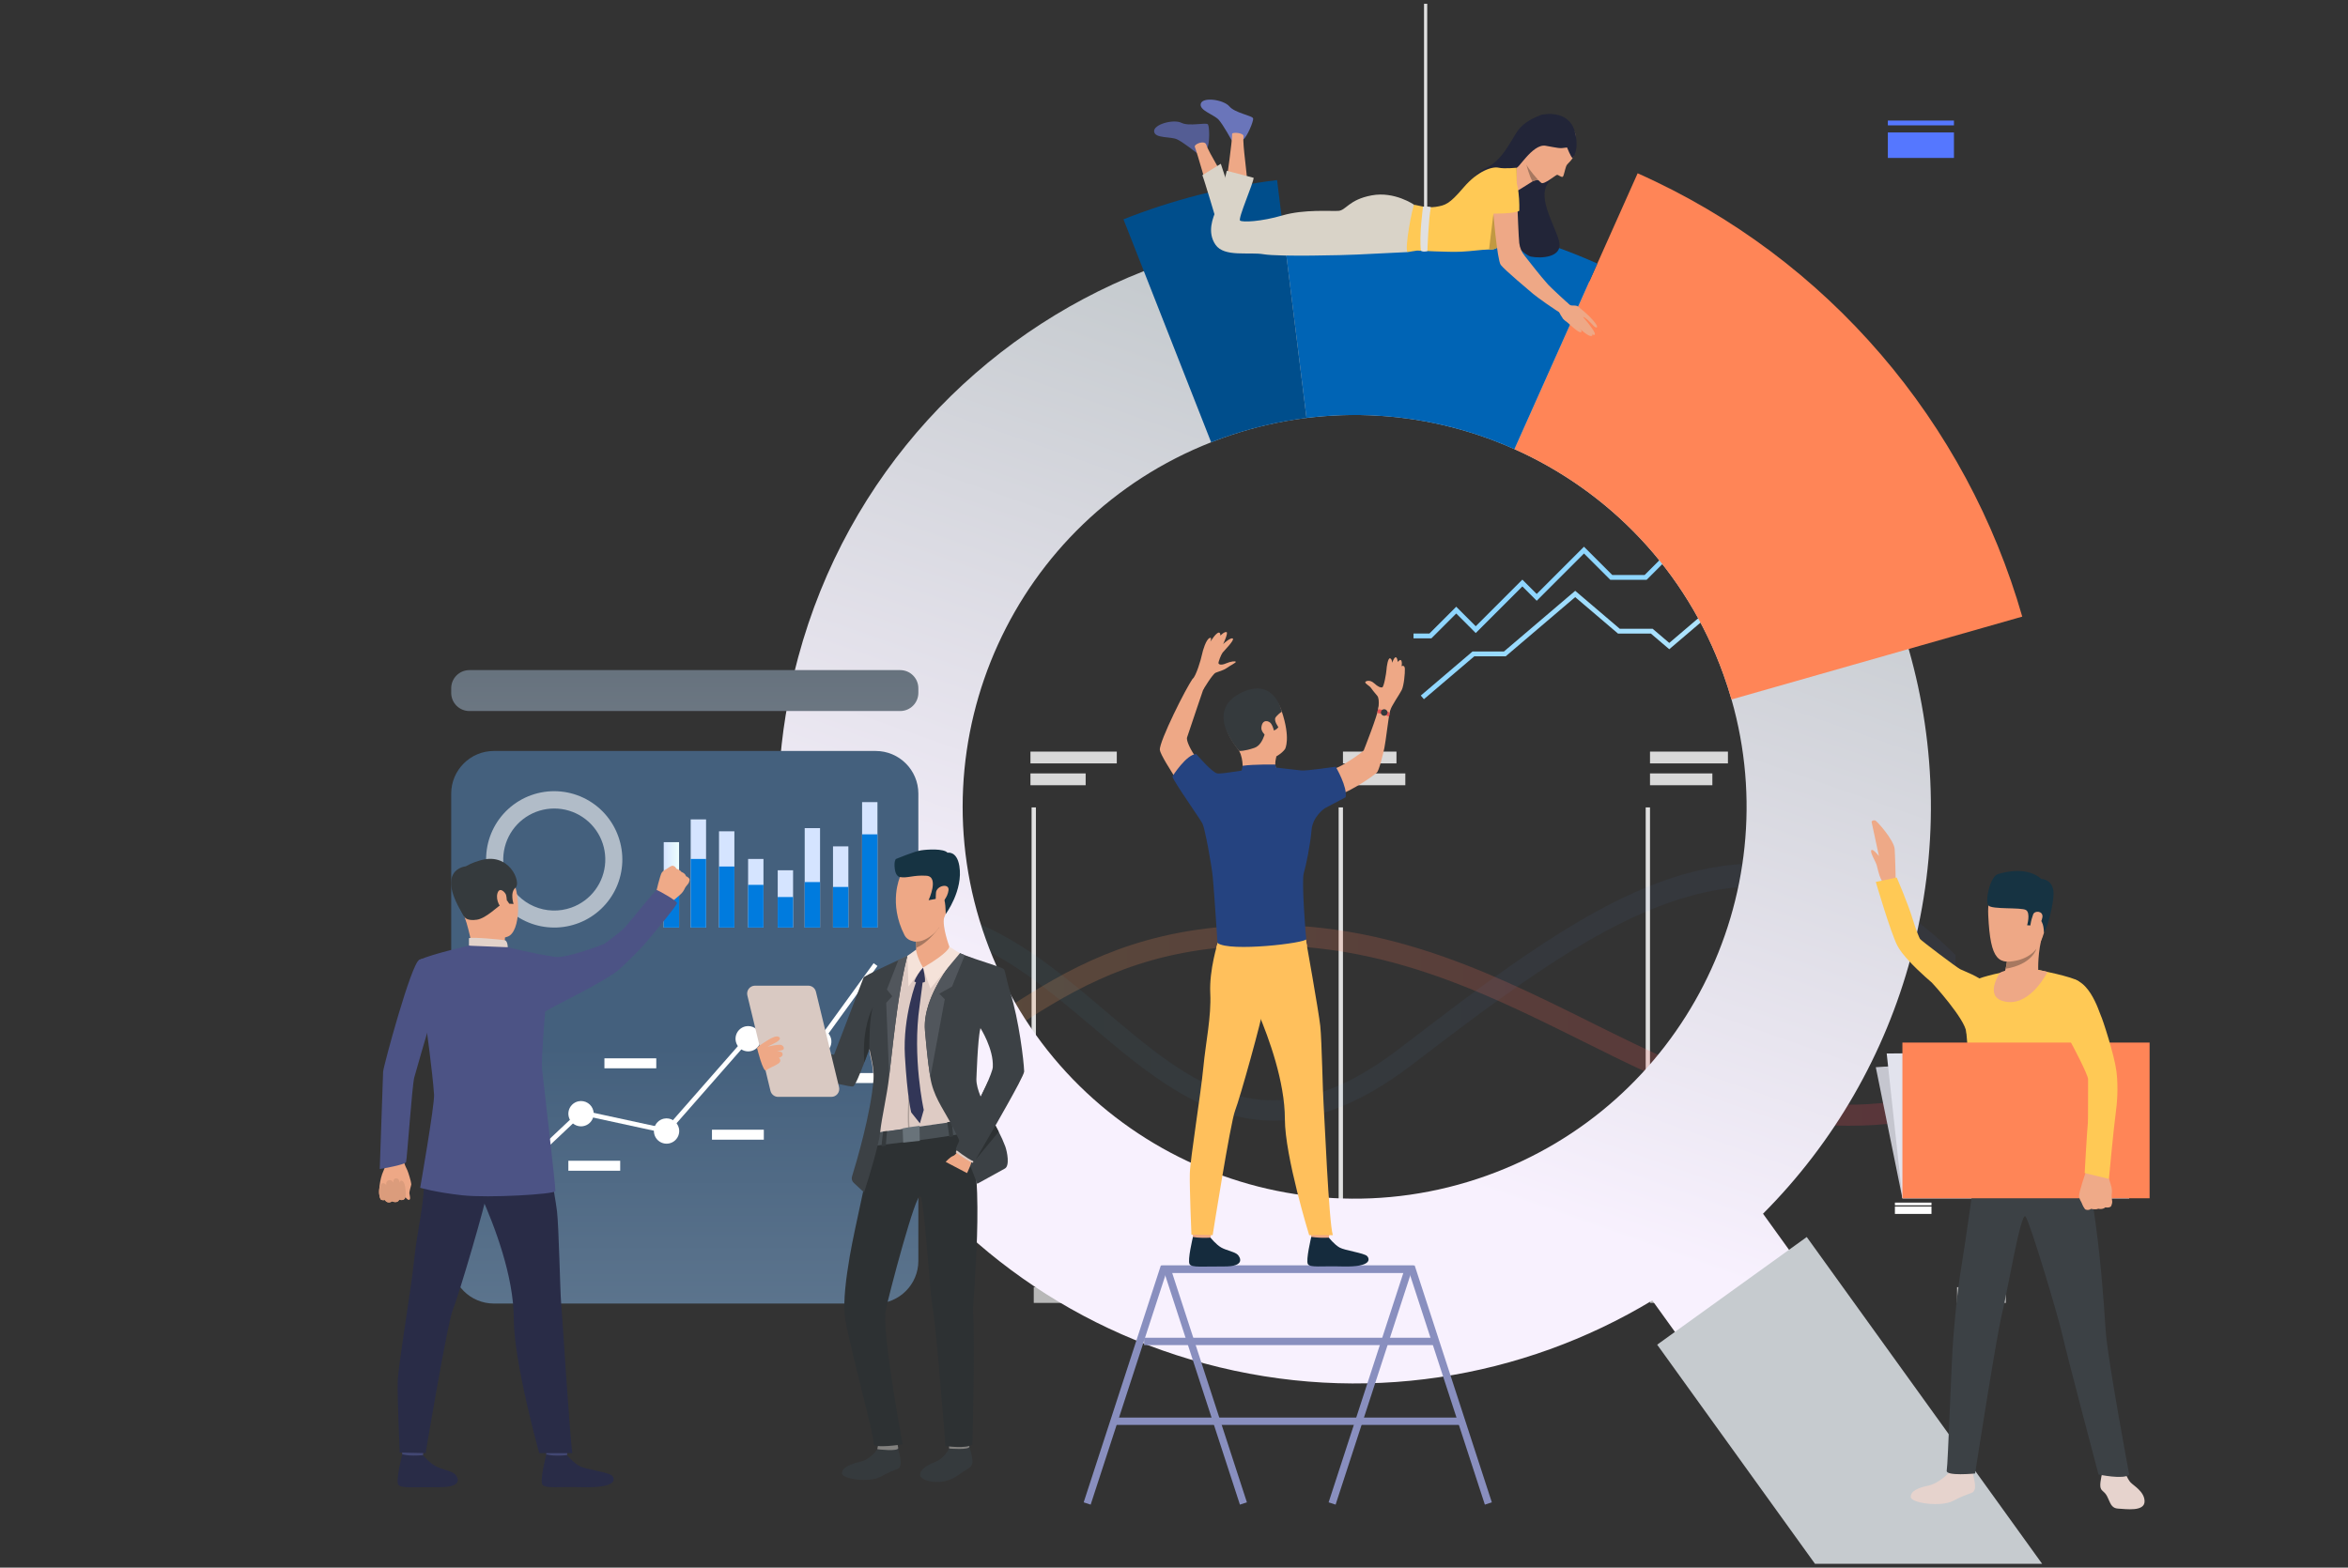
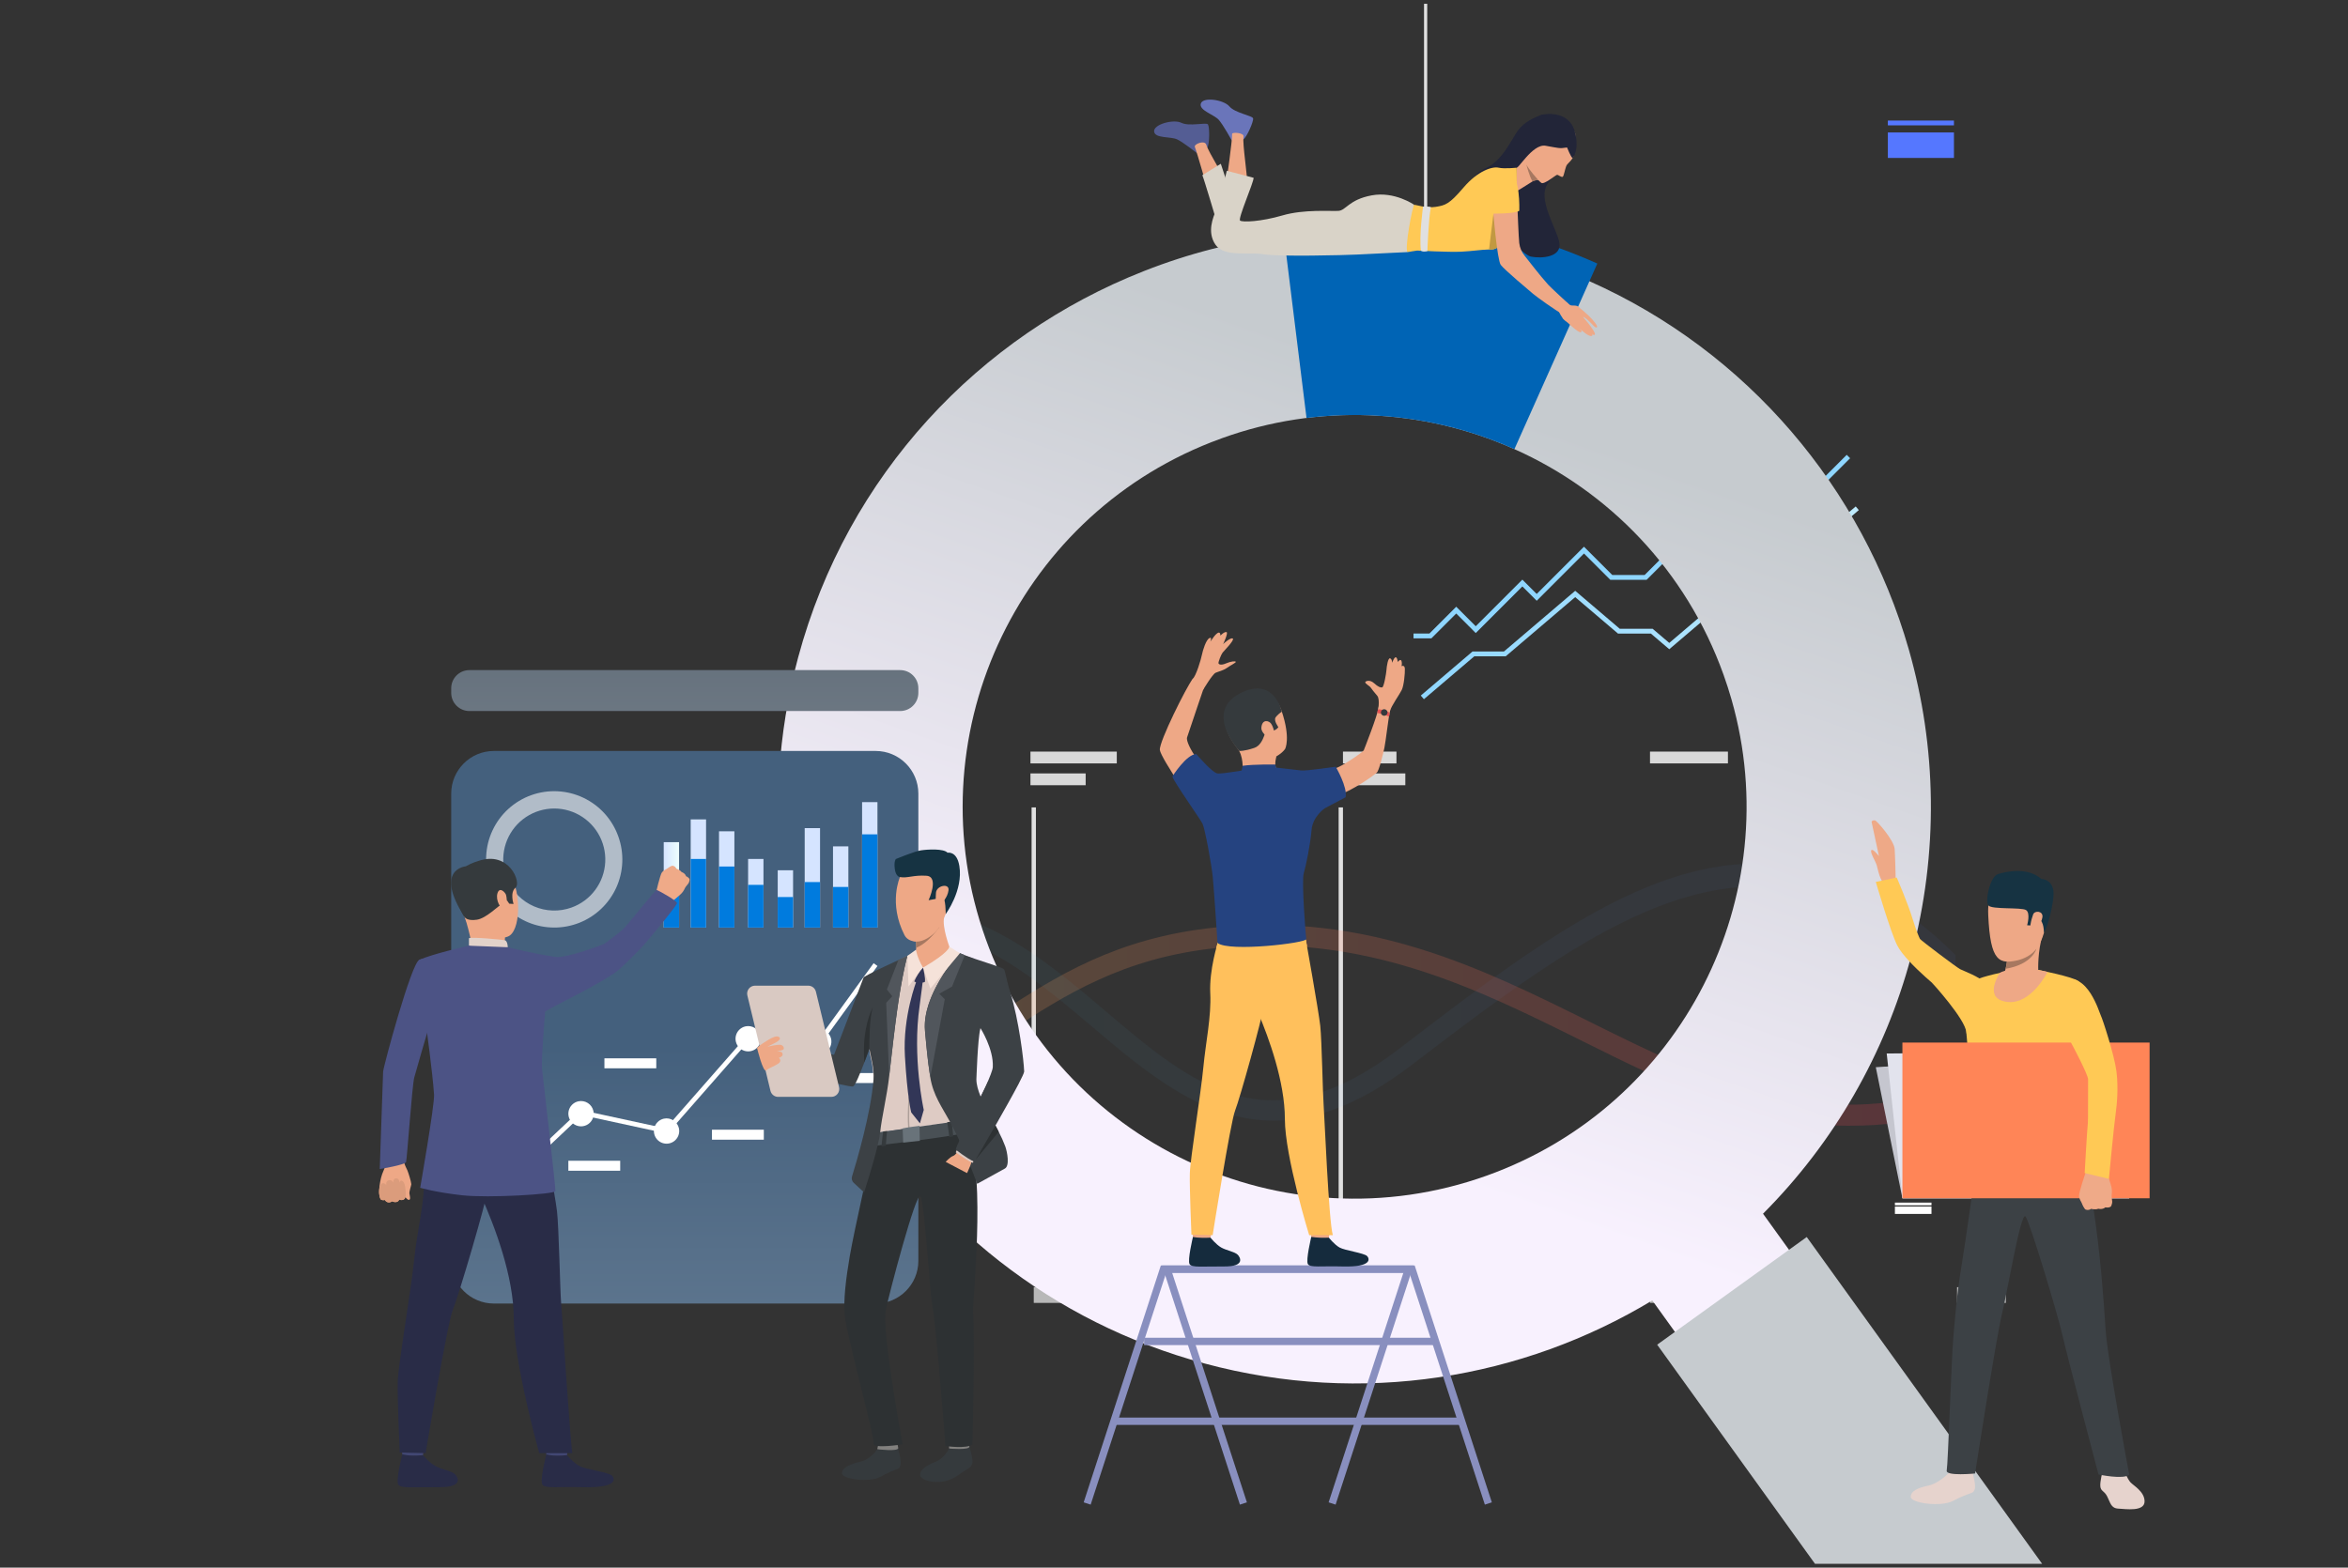
<svg xmlns="http://www.w3.org/2000/svg" width="569" height="380" viewBox="0 0 569 380" fill="none">
  <rect x="0" y="0" width="569" height="380" fill="#333333" stroke="none" />
  <path d="M251.036 195.72H249.991V305.513H251.036V195.72Z" fill="#E0E0E0" />
  <path d="M325.445 195.72H324.398V305.513H325.445V195.72Z" fill="#E0E0E0" />
-   <path d="M399.852 195.72H398.807V305.513H399.852V195.72Z" fill="#E0E0E0" />
  <path d="M193.931 182.191H176.108V185.054H193.931V182.191Z" fill="#D9D9D9" />
  <path d="M201.388 187.481H176.108V190.344H201.388V187.481Z" fill="#D9D9D9" />
  <path d="M270.637 182.191H249.713V185.054H270.637V182.191Z" fill="#D9D9D9" />
  <path d="M263.092 187.481H249.713V190.344H263.092V187.481Z" fill="#D9D9D9" />
  <path d="M338.411 182.191H325.445V185.054H338.411V182.191Z" fill="#D9D9D9" />
  <path d="M340.557 187.481H325.445V190.344H340.557V187.481Z" fill="#D9D9D9" />
  <path d="M418.739 182.191H399.852V185.054H418.739V182.191Z" fill="#D9D9D9" />
-   <path d="M414.965 187.481H399.852V190.344H414.965V187.481Z" fill="#D9D9D9" />
  <path d="M262.353 312.017H250.515V315.833H262.353V312.017Z" fill="#B8B8B8" />
  <path d="M337.284 312.017H325.445V315.833H337.284V312.017Z" fill="#B8B8B8" />
  <path d="M411.69 312.017H399.852V315.833H411.69V312.017Z" fill="#B8B8B8" />
  <path d="M486.098 312.017H474.259V315.833H486.098V312.017Z" fill="#B8B8B8" />
  <g opacity="0.43">
    <path opacity="0.43" d="M447.951 272.891C424.743 272.891 404.568 262.858 383.537 252.4C357.572 239.488 330.723 226.137 294.951 229.792C272.108 232.127 257.77 241.43 245.119 249.645C233.666 257.076 222.835 263.611 208.17 264.17C184.467 265.072 176.244 254.962 176.108 254.338V247.859C176.136 247.97 181.311 259.317 208.146 259.183C221.359 259.116 231.111 252.788 242.405 245.461C255.527 236.952 270.402 227.296 294.442 224.838C331.649 221.036 359.157 234.714 385.757 247.942C413.591 261.782 440.151 274.763 473.738 263.501V268.835C464.164 272.038 456.507 272.891 447.951 272.891Z" fill="url(#paint0_linear)" />
  </g>
  <g opacity="0.22">
    <path opacity="0.22" d="M308.645 271.649C291.515 271.649 277.927 260.128 264.626 248.849C254.54 240.295 244.076 231.556 232.002 227.249C195.131 214.089 176.28 238.121 176.111 238.333V231.021C176.31 230.771 179.674 226.404 189.406 222.232C198.268 218.436 213.133 215.407 233.639 222.539C246.631 227.058 257.42 236.206 267.863 245.053C289.028 262.996 307.309 278.495 339.053 254.219C363.099 235.833 385.756 218.313 408.068 211.911C429.88 205.65 452.621 210.233 473.907 231.52L473.75 238.159C428.534 192.743 390.033 221.52 342.084 258.18C329.378 267.888 318.428 271.647 308.645 271.649Z" fill="url(#paint1_linear)" />
  </g>
  <path d="M345.061 169.492L344.306 168.605L356.84 157.928H364.453L381.723 143.214L392.525 152.416H400.491L404.519 155.846L417.027 145.19H423.378L449.702 122.763L450.456 123.65L423.805 146.355H417.456L404.519 157.376L400.062 153.581H392.096L381.723 144.744L364.882 159.093H357.27L345.061 169.492Z" fill="url(#paint2_linear)" />
  <path d="M346.872 154.742H342.54V153.577H346.39L352.894 147.073L357.623 151.804L368.922 140.504L372.398 143.98L383.852 132.525L390.716 139.389H398.542L410.622 127.31H421.041L428.742 119.607H438.169L447.523 110.253L448.348 111.078L438.652 120.774H429.224L421.523 128.475H411.104L399.026 140.554H390.234L383.852 134.172L372.398 145.627L368.922 142.153L357.623 153.451L352.894 148.72L346.872 154.742Z" fill="url(#paint3_linear)" />
  <path d="M462.555 157.391C462.555 157.367 462.542 157.34 462.534 157.316C451.394 118.463 423.584 85.255 385.174 68.166C361.962 57.812 336.369 53.973 311.141 57.061H311.094H311.069C299.458 58.513 288.076 61.421 277.192 65.719L277.128 65.746C237.398 81.369 205.353 114.999 193.41 159.384C173.368 233.882 217.486 310.488 291.952 330.528C330.191 340.816 368.989 334.193 400.408 315.234L406.27 323.381L433.913 303.475L427.241 294.21C444.44 276.96 456.805 255.494 463.098 231.961C469.924 206.575 469.298 180.935 462.555 157.391ZM360.31 284.973C310.939 302.665 256.571 276.988 238.877 227.618C221.513 179.166 245.922 125.892 293.504 107.209C294.405 106.856 295.315 106.515 296.232 106.184C319.278 97.888 344.643 98.851 366.994 108.871C389.797 119.057 408.574 138.179 417.667 163.54C418.382 165.537 419.027 167.541 419.604 169.553C433.242 217.248 407.684 267.994 360.31 284.973V284.973Z" fill="url(#paint4_linear)" />
-   <path d="M490.059 149.473L462.535 157.316L419.602 169.553C419.027 167.536 418.382 165.532 417.666 163.54C408.575 138.171 389.797 119.057 366.992 108.871L385.168 68.166L387.086 63.883L396.856 42.007C443.156 62.6 476.657 102.645 490.059 149.473Z" fill="#FF8557" />
  <path d="M387.086 63.883L385.174 68.168L366.994 108.873C351.205 101.8 333.781 99.185 316.612 101.31L311.128 57.065L310.561 52.423C336.637 49.228 363.09 53.189 387.086 63.883V63.883Z" fill="#0064B5" />
-   <path d="M316.612 101.321C309.66 102.19 302.826 103.824 296.233 106.192C295.314 106.521 294.404 106.862 293.504 107.217L277.192 65.719L272.251 53.162C284.201 48.436 296.7 45.241 309.451 43.652H309.48L310.565 52.419L311.132 57.061L316.612 101.321Z" fill="#004E8C" />
  <path d="M494.882 379.081H439.839L401.59 325.958L419.528 313.04L437.837 299.86L446.954 312.524L494.882 379.081Z" fill="url(#paint5_linear)" />
  <path d="M298.482 34.022C298.482 34.022 296.499 30.382 295.37 29.072C294.241 27.762 290.494 26.778 291.002 25.101C291.511 23.424 296.535 24.156 297.919 25.791C299.303 27.427 303.523 28.013 303.669 28.703C303.814 29.393 302.203 33.181 301.298 33.799C300.392 34.417 298.482 34.022 298.482 34.022Z" fill="#6A75BA" />
  <path d="M290.05 37.106C290.05 37.106 286.82 34.544 285.264 33.789C283.708 33.035 279.877 33.621 279.681 31.883C279.484 30.146 284.381 28.818 286.298 29.771C288.216 30.724 292.322 29.582 292.727 30.161C293.132 30.739 293.16 34.85 292.574 35.778C291.988 36.707 290.05 37.106 290.05 37.106Z" fill="#545D94" />
  <path d="M297.234 43.775C297.234 43.775 298.645 34.132 298.581 32.456C298.562 31.978 301.483 32.156 301.347 33.075C301.05 35.075 302.398 42.829 302.164 44.247C301.929 45.666 297.106 44.669 297.234 43.775Z" fill="#EEA886" />
  <path d="M292.808 46.547C292.808 46.547 290.161 37.181 289.548 35.623C289.274 34.931 291.969 33.857 292.334 35.094C292.901 37.034 297.17 43.629 297.52 45.025C297.87 46.42 293.052 47.414 292.808 46.547Z" fill="#EEA886" />
  <path d="M294.642 53.055C294.642 53.055 291.806 43.483 291.367 42.466L295.843 39.7C295.843 39.7 297.923 45.815 298.21 47.343C298.497 48.87 294.642 53.055 294.642 53.055Z" fill="#D9D3C8" />
  <path d="M373.882 27.769C373.882 27.769 369.56 28.862 367.502 32.131C365.445 35.4 363.668 39.167 359.803 40.874C355.938 42.582 355.914 46.983 356.211 47.662C356.507 48.341 368.385 61.686 370.976 62.203C373.566 62.719 378.416 62.359 377.898 58.931C377.38 55.503 372.299 48.122 375.153 44.408C378.006 40.695 378.728 37.249 378.728 37.249L373.882 27.769Z" fill="#222538" />
  <path d="M373.128 43.727C373.018 43.694 372.905 43.673 372.791 43.665C372.449 43.635 372.105 43.676 371.779 43.786C371.642 43.837 371.51 43.9 371.384 43.975C370.356 44.58 367.926 46.223 367.603 46.263C367.225 46.308 367.544 40.638 367.544 40.638C367.544 40.638 368.837 38.348 369.002 36.841C369.166 35.334 373.128 43.727 373.128 43.727Z" fill="#EEA886" />
  <path d="M342.72 49.653C342.72 49.653 337.97 46.321 332.401 47.359C326.833 48.398 326.234 50.999 324.322 51.118C322.41 51.237 316.025 50.689 310.784 52.219C305.543 53.748 301.12 53.911 300.521 53.474C299.921 53.038 303.795 44.302 303.795 43.101L297.299 41.4C297.299 41.4 295.444 49.152 294.716 50.899C293.937 52.767 292.447 56.284 294.57 59.342C296.694 62.399 302.65 61.02 306.253 61.637C309.857 62.253 325.982 61.858 328.799 61.707C331.855 61.544 341.09 61.108 341.09 61.108L342.72 49.653Z" fill="#D9D3C8" />
  <path d="M381.727 32.392C381.727 32.392 382.032 37.085 380.99 38.492C380.729 38.866 380.431 39.213 380.099 39.526C379.831 39.757 379.627 40.053 379.507 40.386C379.184 41.288 378.987 42.559 378.73 42.829C378.473 43.1 377.641 42.374 377.346 42.372C377.051 42.37 374.196 44.83 373.512 44.331C372.827 43.831 368.66 39.603 369.01 36.696C369.359 33.787 370.639 29.463 375.334 29.49C380.029 29.516 381.375 31.225 381.727 32.392Z" fill="#EEA886" />
  <path d="M367.54 54.785C367.451 54.974 365.725 57.732 363.834 59.332C363.048 59.998 362.236 60.467 361.499 60.467C361.274 60.467 361.055 60.467 360.841 60.476C358.672 60.535 357.005 60.867 354.074 61.013C351.032 61.164 343.648 60.741 343.429 60.741C343.209 60.741 341.082 61.119 341.082 61.119C340.326 60.191 342.338 49.71 342.72 49.655C343.102 49.6 345.556 50.529 347.906 50.147C350.256 49.765 351.181 49.545 354.675 45.45C358.169 41.354 361.671 40.32 363.136 40.647C364.602 40.974 367.54 40.647 367.54 40.647C367.54 40.647 367.669 54.511 367.54 54.785Z" fill="#FFC955" />
  <path d="M379.755 35.752C379.755 35.752 380.63 38.021 381.094 38.331C381.094 38.331 382.782 36.546 381.699 32.139C380.615 27.731 376.524 27.319 373.882 27.765C370.596 28.332 367.285 39.445 367.453 40.528C367.622 41.611 371.307 34.78 374.533 35.33C377.758 35.88 377.783 36.06 379.755 35.752Z" fill="#222538" />
  <path d="M372.799 43.672C372.456 43.647 372.112 43.692 371.787 43.805C371.647 43.85 371.512 43.909 371.384 43.983C370.628 42.806 369.93 40.012 369.906 39.919C370.409 41.005 372.799 43.672 372.799 43.672Z" fill="#A77860" />
  <path d="M363.834 59.332C363.048 59.998 362.237 60.467 361.499 60.467C361.274 60.467 361.055 60.467 360.841 60.476L361.913 51.788L363.834 59.332Z" fill="#C29941" />
  <path d="M380.82 74.296L378.728 76.202C376.921 75.232 372.39 71.972 371.519 71.229C370.604 70.452 364.51 65.353 363.672 64.192C362.834 63.031 361.758 51.02 361.868 50.47C361.978 49.92 367.162 49.647 367.756 50.92C367.756 50.92 368.026 57.768 368.166 58.914C368.3 60.074 368.772 61.169 369.524 62.062C370.611 63.397 372.927 66.496 375.172 69.002C375.703 69.599 380.128 73.698 380.82 74.296Z" fill="#EEA886" />
  <path d="M368.178 51.071C368.178 51.071 368.505 41.952 365.531 42.063C361.779 42.207 361.218 46.791 361.726 51.782C361.736 51.782 367.34 51.837 368.178 51.071Z" fill="#FFC955" />
  <path d="M379.81 73.401C379.976 73.657 380.214 73.857 380.494 73.978C381.192 74.215 382.224 73.761 382.735 74.674C383.245 75.587 380.785 77.873 380.124 78.013C379.462 78.153 378.405 77.123 377.579 75.094C376.752 73.065 379.81 73.401 379.81 73.401Z" fill="#EEA886" />
  <path d="M382.51 74.389C383.388 75.071 384.23 75.799 385.032 76.571C386.146 77.647 387.276 79.057 386.991 79.324C386.601 79.689 385.843 78.477 384.669 77.48C383.588 76.563 383.648 76.913 383.648 76.913C383.648 76.913 383.637 76.811 384.624 78.03C385.683 79.339 386.777 80.895 386.452 81.12C386.246 81.26 386.237 81.298 385.773 80.882C385.989 81.175 385.94 81.273 385.824 81.368C385.233 81.865 383.366 80.169 382.638 79.494C383.206 80.016 383.559 80.454 382.988 80.522C382.334 80.6 379.813 78.089 378.828 77.272C377.756 76.385 382.51 74.389 382.51 74.389Z" fill="#EEA886" />
  <path d="M344.854 50.08C344.854 50.08 343.852 57.256 344.346 60.788C344.346 60.788 344.867 61.176 345.907 60.862C345.907 60.862 346.166 53.026 346.749 50.245C346.749 50.235 346.427 49.993 344.854 50.08Z" fill="#E0E0E0" />
  <path d="M345.866 0.919H345.091V55.498H345.866V0.919Z" fill="#E0E0E0" />
  <path d="M466.261 284.669H481.286V283.616H466.261V284.669Z" fill="white" />
  <path d="M466.261 290.027H481.286V285.599H466.261V290.027Z" fill="white" />
  <path d="M459.201 292.179H468.065V291.517H459.201V292.179Z" fill="white" />
  <path d="M459.201 294.261H468.065V292.468H459.201V294.261Z" fill="white" />
  <path d="M483.753 290.347H484.415V277.939H483.753V290.347Z" fill="white" />
  <path d="M457.489 38.286H473.508V32.106H457.489V38.286Z" fill="url(#paint6_linear)" />
  <path d="M457.489 30.388L473.508 30.388V29.225L457.489 29.225V30.388Z" fill="url(#paint7_linear)" />
  <path d="M454.568 258.697L515.636 254.771L515.97 290.472H461.018L454.568 258.697Z" fill="#C5C6CF" />
  <path d="M457.213 255.371L515.635 254.771L515.97 290.472H461.018L457.213 255.371Z" fill="#E2E3ED" />
  <path d="M456.289 213.809C456.289 213.809 457.677 215.337 458.223 214.664C458.77 213.99 459.392 213.036 459.392 213.036L456.289 213.809Z" fill="#EEA987" />
  <path d="M453.544 199.206L455.332 207.515C454.782 206.838 453.82 205.758 453.504 206.079C453.056 206.537 454.548 208.804 454.803 209.782C455.037 210.676 455.345 212.071 455.731 212.898L456.406 214.257L459.392 213.036C459.392 213.036 459.252 207.112 459.14 205.779C458.951 203.61 454.791 198.913 454.379 198.864C453.649 198.777 453.544 199.206 453.544 199.206Z" fill="#EEA987" />
  <path d="M514.717 356.463C514.717 356.463 515.556 358.49 516.265 359.299C516.974 360.108 519.688 361.538 519.703 363.922C519.718 366.508 515.129 365.79 513.333 365.697C511.536 365.605 511.402 364.221 510.646 362.755C509.89 361.29 509.133 361.539 508.988 360.358C508.842 359.176 509.566 356.533 509.566 356.533L514.717 356.463Z" fill="#E6D3CD" />
  <path d="M472.41 356.928C472.41 356.928 469.908 359.554 467.371 360.104C464.833 360.655 463.056 361.356 463.037 362.861C463.018 364.366 470.343 365.363 473.247 363.842C477.583 361.573 478.024 362.26 478.504 361.125C478.984 359.991 477.927 356.966 477.958 356.603C477.995 356.156 472.41 356.928 472.41 356.928Z" fill="#E6D3CD" />
  <path d="M479.079 281.107C479.079 281.107 476.453 300.185 475.38 306.632C474.125 314.173 473.7 320.403 473.35 324.306C472.911 329.222 472.066 355.026 471.758 356.461C471.449 357.896 478.631 357.181 478.631 357.181C478.631 357.181 483.838 323.714 485.148 318.484C486.368 313.615 489.724 293.546 490.838 294.875C491.951 296.205 498.942 319.685 499.766 323.525C500.591 327.365 508.54 357.421 508.54 357.421C508.54 357.421 514.482 358.699 515.993 357.495C515.993 357.495 510.808 329.889 510.283 322.683C510.082 319.94 508.458 289.973 503.818 277.843C501.368 271.431 479.079 281.107 479.079 281.107Z" fill="#3C4145" />
  <path d="M486.784 235.353C486.784 235.353 479.835 236.79 479.011 237.52C478.115 238.299 476.536 245.909 476.441 248.031C476.347 250.152 477.279 258.997 478.175 262.306C479.071 265.615 478.865 282.818 478.464 285.527C478.464 285.527 492.405 288.254 506.163 286.473C506.163 286.473 503.786 271.522 504.336 266.997C505.034 261.202 506.736 247.859 506.736 247.859C506.736 247.859 504.898 238.877 503.673 237.837C502.447 236.798 493.931 235.113 493.931 235.113L486.784 235.353Z" fill="#FFC955" />
  <path d="M489.658 213.864C489.658 213.864 481.297 210.77 481.82 221.879C482.344 232.987 484.301 234.118 489.802 232.566C495.302 231.013 495.761 224.004 496.478 220.631C497.195 217.258 492.392 214.348 489.658 213.864Z" fill="#EEA886" />
  <path d="M485.407 237.111C485.407 237.111 489.756 240.634 493.935 235.12C493.935 235.12 493.746 230.648 495.03 226.472C496.313 222.295 486.275 232.042 486.275 232.042C486.381 232.116 486.402 232.534 486.341 233.116C486.277 233.698 486.169 234.275 486.02 234.842C485.653 236.238 485.748 235.99 485.407 237.111Z" fill="#EEA886" />
  <path d="M495.315 226.141C495.315 226.141 495.34 223.172 494.105 222.9C492.87 222.628 492.235 224.343 492.235 224.343L491.242 224.288C491.242 224.288 492.129 221.282 490.953 220.591C489.777 219.901 482.738 220.508 481.855 219.495C480.972 218.481 482.253 212.469 484.173 211.879C486.092 211.289 491.339 210.092 494.67 213.058C494.67 213.058 497.654 213.077 497.648 216.651C497.643 219.016 496.319 224.532 495.315 226.141Z" fill="#163342" />
  <path d="M486.02 234.842C492.5 233.751 493.468 230.068 493.483 230.01C490.963 233.258 486.341 233.116 486.341 233.116C486.277 233.699 486.169 234.276 486.02 234.842V234.842Z" fill="#A77860" />
  <path d="M492.708 221.639C493.086 220.661 495.166 220.784 494.948 222.337C494.731 223.889 493.012 226.279 492.32 225.831C491.628 225.383 492.199 222.989 492.708 221.639Z" fill="#EEA886" />
  <path d="M496.189 235.597C496.189 235.597 492.269 243.519 486.5 242.878C480.731 242.237 484.074 236.709 484.627 235.828C484.627 235.828 488.089 233.606 496.189 235.597Z" fill="#EEA886" />
  <path d="M459.781 229.202C458.151 226.029 454.568 213.781 454.568 213.781L459.639 212.722C459.639 212.722 462.338 218.884 463.622 223.149C464.247 225.229 465.085 227.27 465.272 227.597C465.459 227.924 474.097 234.468 475.038 234.948C475.98 235.428 479.595 236.682 481.325 238.439C483.055 240.195 482.212 242.598 482.212 242.598C478.546 247.325 471.771 241.184 471.771 241.184C471.771 241.184 462.063 233.645 459.781 229.202Z" fill="#FFC955" />
  <path d="M468.237 238.27C468.237 238.27 476.239 247.01 476.515 250.249C476.704 252.559 478.154 243.298 478.154 243.298L468.237 238.27Z" fill="#FFC955" />
  <path d="M461.018 290.47H520.92V252.725H461.018V290.47Z" fill="#FF8557" />
  <path d="M511.608 292.368C511.608 292.368 511.892 291.674 511.869 291.311C511.869 291.311 511.775 290.653 511.737 290.177C511.725 290.055 511.721 289.932 511.724 289.81C511.741 289.456 511.888 288.675 511.691 287.817C511.495 286.958 510.5 283.973 510.5 283.973L507.808 284.374L505.469 284.056C505.469 284.056 503.725 289.144 503.814 289.971C503.823 290.049 503.835 290.126 503.852 290.203C503.996 290.895 504.393 291.351 504.508 291.704C504.552 291.835 505.075 293.098 505.454 293.217C505.666 293.297 505.895 293.322 506.12 293.289C506.345 293.256 506.557 293.166 506.737 293.028C506.737 293.028 507.811 293.312 508.49 293.001C508.49 293.001 509.474 293.295 510.209 292.667C510.217 292.684 511.245 292.869 511.608 292.368Z" fill="#EFAA88" />
  <path d="M499.849 237.648C498.938 238.002 497.972 240.206 498.69 244.531C499.462 249.171 500.993 251.148 501.608 252.236C502.222 253.323 506.03 260.555 506.015 261.618C505.979 264.403 506.044 271.754 505.957 272.316C505.805 273.277 505.185 284.353 505.185 284.353L511.064 285.777C511.064 285.777 512.223 273.286 512.747 269.516C512.958 268.003 513.412 263.843 512.888 259.706C512.383 255.711 509.485 246.883 509.107 246.179C508.729 245.476 505.875 235.319 499.849 237.648Z" fill="#FFC955" />
  <path style="mix-blend-mode:hard-light" d="M212.205 182.04H119.686C113.974 182.04 109.343 186.67 109.343 192.382V305.642C109.343 311.354 113.974 315.984 119.686 315.984H212.205C217.917 315.984 222.548 311.354 222.548 305.642V192.382C222.548 186.67 217.917 182.04 212.205 182.04Z" fill="url(#paint8_linear)" />
  <g opacity="0.76">
    <path opacity="0.76" d="M149.85 202.791C149.127 200.743 148.007 198.858 146.554 197.244C145.1 195.63 143.343 194.319 141.381 193.386C139.42 192.453 137.294 191.917 135.125 191.808C132.956 191.699 130.786 192.019 128.741 192.75C126.696 193.481 124.816 194.609 123.208 196.069C121.6 197.529 120.296 199.292 119.371 201.257C118.446 203.222 117.918 205.351 117.818 207.52C117.718 209.69 118.047 211.858 118.786 213.9C118.911 214.249 119.047 214.594 119.193 214.928C120.899 218.853 124.065 221.961 128.021 223.596C131.976 225.23 136.412 225.263 140.392 223.688C144.371 222.112 147.583 219.052 149.348 215.153C151.113 211.253 151.293 206.821 149.85 202.791V202.791ZM138.483 219.998C135.53 221.057 132.284 220.953 129.405 219.707C126.526 218.461 124.228 216.167 122.978 213.289C122.869 213.036 122.766 212.778 122.674 212.517C121.85 210.215 121.728 207.719 122.323 205.347C122.918 202.975 124.203 200.832 126.015 199.19C127.827 197.548 130.086 196.48 132.505 196.122C134.925 195.763 137.396 196.13 139.606 197.176C141.817 198.222 143.668 199.9 144.925 201.998C146.182 204.096 146.789 206.52 146.669 208.962C146.548 211.405 145.706 213.757 144.249 215.721C142.792 217.686 140.786 219.174 138.483 219.998V219.998Z" fill="white" />
  </g>
  <path style="mix-blend-mode:hard-light" d="M218.144 162.438H113.747C111.315 162.438 109.343 164.409 109.343 166.841V167.955C109.343 170.387 111.315 172.359 113.747 172.359H218.144C220.576 172.359 222.548 170.387 222.548 167.955V166.841C222.548 164.409 220.576 162.438 218.144 162.438Z" fill="url(#paint9_linear)" />
  <path d="M181.564 252.192L198.856 253.168L212.64 234.156L211.708 233.481L198.292 251.984L181.069 251.013L161.32 273.534L140.644 269.055L120.215 288.329L121.006 289.167L140.993 270.306L161.737 274.803L181.564 252.192Z" fill="white" />
  <path d="M164.529 273.519C164.657 274.112 164.607 274.73 164.384 275.294C164.161 275.859 163.776 276.345 163.277 276.69C162.778 277.036 162.188 277.226 161.581 277.236C160.974 277.246 160.378 277.076 159.868 276.748C159.357 276.419 158.956 275.947 158.714 275.39C158.473 274.833 158.401 274.217 158.51 273.62C158.618 273.023 158.901 272.471 159.323 272.035C159.745 271.598 160.286 271.297 160.879 271.168C161.273 271.083 161.68 271.076 162.077 271.148C162.473 271.22 162.852 271.369 163.191 271.588C163.53 271.806 163.822 272.089 164.052 272.42C164.281 272.751 164.443 273.125 164.529 273.519V273.519Z" fill="white" />
  <path d="M184.31 251.147C184.438 251.74 184.388 252.358 184.165 252.922C183.942 253.487 183.557 253.973 183.058 254.318C182.559 254.664 181.969 254.854 181.362 254.864C180.755 254.874 180.159 254.704 179.649 254.376C179.139 254.047 178.737 253.574 178.496 253.018C178.254 252.461 178.183 251.845 178.291 251.248C178.399 250.651 178.682 250.099 179.104 249.663C179.526 249.226 180.067 248.925 180.661 248.796C181.055 248.711 181.461 248.704 181.858 248.776C182.255 248.848 182.633 248.997 182.972 249.216C183.311 249.434 183.604 249.717 183.833 250.048C184.063 250.379 184.225 250.753 184.31 251.147Z" fill="white" />
  <path d="M201.408 251.829C201.537 252.422 201.486 253.04 201.264 253.605C201.041 254.169 200.656 254.655 200.157 255.001C199.658 255.346 199.068 255.536 198.461 255.547C197.854 255.557 197.258 255.387 196.747 255.058C196.237 254.73 195.836 254.257 195.594 253.7C195.352 253.144 195.281 252.528 195.39 251.931C195.498 251.333 195.781 250.782 196.203 250.345C196.624 249.909 197.166 249.608 197.759 249.479C198.153 249.394 198.56 249.387 198.957 249.459C199.353 249.531 199.732 249.68 200.071 249.898C200.41 250.116 200.702 250.399 200.932 250.731C201.161 251.062 201.323 251.435 201.408 251.829V251.829Z" fill="white" />
  <path d="M143.802 269.315C143.93 269.909 143.879 270.526 143.657 271.091C143.434 271.655 143.049 272.141 142.55 272.487C142.051 272.832 141.461 273.022 140.854 273.033C140.247 273.043 139.651 272.873 139.141 272.544C138.63 272.216 138.229 271.743 137.987 271.186C137.746 270.63 137.674 270.014 137.783 269.417C137.891 268.82 138.174 268.268 138.596 267.832C139.017 267.395 139.559 267.094 140.152 266.965C140.546 266.88 140.953 266.873 141.35 266.945C141.746 267.017 142.125 267.166 142.464 267.384C142.803 267.603 143.095 267.885 143.325 268.217C143.554 268.548 143.716 268.921 143.802 269.315Z" fill="white" />
  <path d="M150.296 281.373H137.732V283.793H150.296V281.373Z" fill="white" />
  <path d="M159.036 256.543H146.471V258.963H159.036V256.543Z" fill="white" />
  <path d="M185.099 273.846H172.534V276.266H185.099V273.846Z" fill="white" />
  <path d="M196.37 239.866H183.805V242.286H196.37V239.866Z" fill="white" />
  <path d="M214.618 260.113H202.053V262.533H214.618V260.113Z" fill="white" />
  <path d="M164.564 204.145H160.841V224.846H164.564V204.145Z" fill="url(#paint10_linear)" />
  <path d="M171.103 198.626H167.38V224.846H171.103V198.626Z" fill="url(#paint11_linear)" />
  <path d="M177.966 201.513H174.241V224.846H177.966V201.513Z" fill="url(#paint12_linear)" />
  <path d="M185.014 208.216H181.291V224.846H185.014V208.216Z" fill="url(#paint13_linear)" />
  <path d="M164.564 211.718H160.841V224.846H164.564V211.718Z" fill="#007BDE" />
  <path d="M171.103 208.216H167.38V224.846H171.103V208.216Z" fill="#007BDE" />
  <path d="M177.966 210.048H174.241V224.846H177.966V210.048Z" fill="#007BDE" />
  <path d="M185.014 214.495H181.291V224.846H185.014V214.495Z" fill="#007BDE" />
  <path d="M192.189 210.958H188.466V224.846H192.189V210.958Z" fill="url(#paint14_linear)" />
  <path d="M198.727 200.743H195.004V224.846H198.727V200.743Z" fill="url(#paint15_linear)" />
  <path d="M205.589 205.164H201.866V224.846H205.589V205.164Z" fill="url(#paint16_linear)" />
  <path d="M212.638 194.44H208.915V224.846H212.638V194.44Z" fill="url(#paint17_linear)" />
  <path d="M192.189 217.447H188.466V224.846H192.189V217.447Z" fill="#007BDE" />
  <path d="M198.727 213.818H195.004V224.846H198.727V213.818Z" fill="#007BDE" />
  <path d="M205.589 215.004H201.866V224.846H205.589V215.004Z" fill="#007BDE" />
  <path d="M212.638 202.249H208.915V224.846H212.638V202.249Z" fill="#007BDE" />
  <path d="M97.263 279.908C97.263 279.908 97.841 280.853 97.913 281.63C97.97 282.241 98.481 283.156 98.707 283.663C98.934 284.17 99.653 286.456 99.674 287.051C99.685 287.293 99.142 288.829 99.218 289.32C99.293 289.812 99.577 290.784 99.137 290.848C98.696 290.912 98.191 290.116 98.191 290.116C98.203 290.241 98.177 290.367 98.118 290.478C98.06 290.588 97.97 290.68 97.86 290.74C97.136 291.077 96.752 290.78 96.752 290.78C96.752 290.78 96.484 291.277 96.149 291.347C95.408 291.495 95.047 291.2 95.047 291.2C94.806 291.381 94.511 291.475 94.209 291.468C94.017 291.461 93.83 291.404 93.667 291.303C93.504 291.201 93.37 291.059 93.279 290.89C93.279 290.89 92.451 291.058 92.211 290.67C91.971 290.283 92.012 289.872 91.912 289.523C91.812 289.173 91.887 286.008 92.963 283.731C94.039 281.455 92.689 279.233 92.689 279.233L97.263 279.908Z" fill="#EEA886" />
  <path d="M98.322 289.817C98.322 289.817 98.395 286.981 97.648 286.376C96.902 285.771 96.817 286.796 96.817 286.796C96.817 286.796 96.919 285.782 96.102 285.646C95.285 285.51 95.251 286.713 95.251 286.713C95.232 286.604 95.19 286.501 95.128 286.41C95.067 286.319 94.987 286.241 94.893 286.183C94.8 286.124 94.695 286.086 94.586 286.071C94.477 286.055 94.366 286.063 94.26 286.092C93.402 286.253 93.606 287.248 93.606 287.248C93.606 287.248 92.787 286.272 92.256 287.21C91.36 288.794 92.224 290.664 92.224 290.664C92.224 290.664 92.477 291.094 93.292 290.884C93.292 290.884 93.839 291.984 95.06 291.194C95.06 291.194 96.31 291.882 96.762 290.778C96.756 290.78 98.133 291.434 98.322 289.817Z" fill="#DB9C7C" />
  <path d="M106.891 239.025C106.891 239.025 102.032 255.218 100.39 261.191C99.876 263.065 98.63 280.954 98.409 281.674C98.188 282.394 92.027 283.376 92.027 283.376C92.027 283.376 92.784 260.996 92.842 259.775C92.901 258.553 99.649 233.562 101.6 232.67C103.066 232.003 103.841 232.555 105.688 233.927C108.281 235.858 106.891 239.025 106.891 239.025Z" fill="#4C5385" />
  <path d="M167.119 213.257C167.119 213.257 167.013 213.887 166.833 214.138C166.833 214.138 166.468 214.573 166.228 214.894C166.165 214.977 166.107 215.064 166.054 215.153C165.907 215.418 165.665 216.044 165.135 216.581C164.606 217.118 162.543 218.825 162.543 218.825L160.775 217.326L158.941 216.503C158.941 216.503 159.968 212.037 160.403 211.48C160.444 211.427 160.489 211.376 160.537 211.328C160.951 210.892 161.442 210.74 161.686 210.536C161.775 210.462 162.721 209.78 163.057 209.869C163.247 209.905 163.425 209.989 163.573 210.113C163.721 210.237 163.835 210.397 163.904 210.578C163.904 210.578 164.808 210.856 165.162 211.385C165.162 211.385 166.003 211.616 166.253 212.4C166.253 212.393 167.083 212.72 167.119 213.257Z" fill="#EFAA88" />
  <path d="M132.848 243.362L134.101 242.899C134.101 242.899 132.536 239.223 131.853 239.307C131.257 239.397 130.667 239.518 130.083 239.67L132.848 243.362Z" fill="#EAD8CF" />
  <path d="M133.133 243.996C132.973 243.877 130.465 239.066 130.465 239.066L125.107 239.794L128.007 245.493L133.133 243.996Z" fill="#DA9B5B" />
  <path d="M102.949 349.584C102.949 349.584 102.504 352.658 102.45 353.12C102.395 353.581 97.522 352.848 97.522 352.848L97.129 349.189C97.129 349.189 102.34 349.155 102.949 349.584Z" fill="#424773" />
  <path d="M102.502 352.732C102.502 352.732 104.045 354.585 105.528 355.393C107.01 356.2 109.366 356.527 110.255 357.355C110.892 357.958 112.577 360.556 106.377 360.503C100.177 360.45 97.187 360.87 96.524 359.876C95.86 358.881 97.484 352.524 97.484 352.524C97.484 352.524 98.955 353.054 102.502 352.732Z" fill="#292C47" />
  <path d="M137.851 349.584C137.851 349.584 137.409 352.658 137.354 353.12C137.299 353.581 132.426 352.848 132.426 352.848L132.033 349.189C132.033 349.189 137.242 349.155 137.851 349.584Z" fill="#424773" />
  <path d="M137.405 352.732C137.405 352.732 138.95 354.585 140.441 355.393C141.933 356.2 147.437 356.864 148.311 357.699C148.948 358.302 150.013 360.725 141.285 360.503C135.087 360.343 132.095 360.87 131.43 359.876C130.764 358.881 132.392 352.524 132.392 352.524C132.392 352.524 133.774 353.09 137.405 352.732Z" fill="#292C47" />
  <path d="M106.982 270.597C106.982 270.597 102.404 277.869 102.746 284.444C103.089 291.018 101.086 298.194 100.398 305.054C99.632 312.709 96.495 330.835 96.382 334.928C96.269 339.022 96.868 352.101 96.868 352.101L103.147 352.244C103.147 352.244 108.423 320.56 109.788 317.327C111.153 314.093 117.928 291.045 118.155 288.458C118.381 285.871 106.982 270.597 106.982 270.597Z" fill="#292C47" />
  <path d="M131.078 271.583C131.078 271.583 134.527 289.6 134.983 293.624C135.438 297.647 135.739 313.099 135.968 315.61C136.197 318.121 138.095 348.44 138.7 352.252H130.672C130.672 352.252 124.509 330.158 124.509 319.709C124.509 309.261 119.748 296.984 116.676 290.086C113.603 283.188 106.568 283.026 104.679 270.232C104.679 270.225 128.52 267.523 131.078 271.583Z" fill="#292C47" />
  <path d="M114.62 209.456C114.62 209.456 120.764 207.161 123.596 211.839C126.429 216.517 126.156 225.878 123.059 227.03C119.962 228.181 115.307 227.578 113.724 224.653C112.142 221.728 110.699 217.494 110.776 214.667C110.854 211.841 113.006 210.273 114.62 209.456Z" fill="#EEA886" />
  <path d="M122.392 227.249C122.392 227.249 122.137 228.907 122.56 229.726C122.984 230.545 114.6 230.564 114.6 230.564C114.6 230.564 113.919 226.118 112.63 222.363C111.34 218.608 122.392 227.249 122.392 227.249Z" fill="#EEA886" />
  <path d="M112.629 222.357C112.629 222.357 113.208 223.303 115.57 222.942C117.931 222.58 120.811 219.43 121.798 219.084C122.785 218.738 122.792 218.16 122.792 218.16L123.411 219.062L124.458 219.128C124.458 219.128 123.503 216.318 124.944 215.172C126.385 214.026 123.449 206.076 115.868 208.723C115.868 208.723 110.052 210.326 110.264 213.639C110.476 216.951 111.328 220.71 112.629 222.357Z" fill="#353A3D" />
  <path d="M123.057 229.62C123.057 229.62 123.031 228.06 122.324 227.918C121.617 227.776 114.511 227.084 113.643 227.426V229.245C113.643 229.245 115.316 230.274 123.057 229.62Z" fill="#E2D2CA" />
  <path d="M122.638 216.957C122.505 216.403 121.093 214.817 120.558 216.515C120.023 218.213 121.373 220.497 122.129 220.296C122.885 220.096 122.972 218.362 122.638 216.957Z" fill="#EEA886" />
  <path d="M151.249 248.067H151.238C151.287 248.087 151.293 248.089 151.249 248.067Z" fill="#323657" />
  <path d="M134.814 231.985C129.944 231.342 123.065 229.62 123.065 229.62L113.651 229.242C113.651 229.242 105.01 231.144 101.608 232.679C101.285 232.825 101.283 240.388 100.398 242.371L103.219 248.322C103.219 248.322 104.849 260.113 105.187 265.356C105.342 267.763 101.826 287.927 101.826 287.927C101.826 287.927 105.594 289.037 112.019 289.744C118.444 290.451 134.497 289.488 134.599 288.728C134.701 287.968 131.488 260.472 131.347 259.043C131.129 256.857 132.103 245.24 132.103 245.24C133.585 244.09 146.611 238.043 150.164 234.893C151.109 234.05 155.129 230.142 156.269 228.792C160.31 224.014 163.623 219.916 164.022 219.031C164.479 218.53 159.631 215.895 159.193 215.747C158.814 215.619 153.346 222.696 151.251 224.972C150.306 225.988 146.418 228.822 146.418 228.822C146.418 228.822 137.853 232.165 134.814 231.985Z" fill="#4C5385" />
  <path d="M112.87 210.009C112.87 210.009 105.036 210.621 112.63 222.357L112.87 210.009Z" fill="#353A3D" />
  <path d="M212.61 351.286C212.61 351.286 210.961 353.744 208.639 354.286C206.317 354.829 204.046 355.668 204.029 357.122C204.012 358.577 210.719 359.454 213.366 357.981C217.32 355.784 217.715 356.447 218.159 355.349C218.604 354.25 217.632 351.314 217.66 350.964C217.704 350.546 212.61 351.286 212.61 351.286Z" fill="#353A3D" />
  <path d="M212.867 350.075C212.867 350.075 212.566 351.269 212.61 351.293C212.653 351.318 217.825 351.934 217.668 350.977C217.541 350.202 217.361 349.359 217.361 349.359L212.867 350.075Z" fill="#81807E" />
  <path d="M230.007 351.129C230.007 351.129 228.831 353.49 226.821 354.294C224.671 355.154 222.949 356.141 222.988 357.565C223.028 358.989 228.241 360.43 232.034 357.699C234.432 355.973 235.19 355.965 235.576 354.878C235.961 353.791 234.908 350.97 234.921 350.628C234.94 350.206 230.007 351.129 230.007 351.129Z" fill="#353A3D" />
  <path d="M229.948 349.903C229.948 349.903 229.963 351.106 230.007 351.129C230.05 351.151 235.048 351.564 234.923 350.628C234.823 350.064 234.661 349.514 234.439 348.986L229.948 349.903Z" fill="#81807E" />
  <path d="M211.63 277.788C211.63 277.788 206.988 298.264 205.928 304.5C205.026 309.807 204.307 315.336 204.738 319.167C205.273 323.911 211.99 348.499 211.71 349.89C211.43 351.282 218.736 350.113 218.736 350.113C218.736 350.113 213.631 322.685 214.65 317.592C215.406 313.81 222.024 288.696 223.041 289.986C224.059 291.275 225.31 313.689 226.067 317.402C226.823 321.116 229.126 350.524 229.126 350.524C229.126 350.524 234.284 351.28 235.661 350.119C235.661 350.119 236.288 325.015 235.81 318.04C235.621 315.381 238.924 286.164 234.696 274.402C232.459 268.181 211.63 277.788 211.63 277.788Z" fill="#2D3133" />
  <path d="M191.425 259.175C194.734 258.712 205.143 263.322 206.088 262.974C206.739 262.736 208.264 257.761 209.355 253.996C210 251.771 210.49 249.967 210.56 249.818C210.451 251.162 210.463 252.514 210.596 253.856C210.609 254 210.626 254.148 210.643 254.297C210.643 254.335 210.643 254.374 210.656 254.414C210.759 255.263 210.915 256.104 211.125 256.933C211.456 258.209 211.613 259.888 211.672 261.66C211.671 261.674 211.671 261.687 211.672 261.701C211.672 261.743 211.672 261.783 211.672 261.824C211.672 261.866 211.672 261.856 211.672 261.873C211.762 265.097 211.541 268.573 211.449 270.422C211.303 273.288 212.245 274.581 212.273 274.614L213.271 274.474L213.992 274.372L214.954 274.237L218.736 273.706L220.103 273.517L220.426 273.472L222.816 273.135L229.559 272.19L230.3 272.086L230.604 272.042L233.147 271.683L234.295 271.522C234.295 271.522 235.273 264.6 235.346 260.858C235.414 257.421 237.254 250.443 237.555 249.324V249.301C237.555 249.29 237.555 249.281 237.555 249.271L237.57 249.222C237.569 249.214 237.569 249.206 237.57 249.197C237.57 249.193 237.57 249.189 237.57 249.184C237.57 249.184 243.074 254.966 244.141 257.489C244.468 258.254 245.464 260.336 246.729 262.872C247.597 261.217 248.14 260.068 248.14 259.78C248.14 259.744 248.14 259.707 248.14 259.667C248.058 257.173 245.445 247.059 243.382 240.451C241.781 237.236 240.399 234.627 239.956 234.309C239.283 233.827 236.458 232.608 233.993 231.639L233.752 231.545C233.524 231.452 233.297 231.365 233.076 231.278L232.75 231.153L232.576 231.087L232.435 231.032C231.202 230.564 230.264 230.236 230.071 230.225C230.039 230.225 229.988 230.225 229.918 230.225C229.848 230.225 229.729 230.225 229.606 230.24C228.082 230.329 223.535 230.755 222.071 230.894L221.615 230.938L219.868 231.734L219.77 231.777C219.137 232.069 218.401 232.456 217.626 232.882C216.104 233.716 214.425 234.689 213.029 235.353C211.664 236.003 209.792 236.909 209.626 237.036L202.702 257.005L190.688 254.809L191.425 259.175Z" fill="#DECBC4" />
  <path d="M212.285 274.612C212.285 274.612 211.778 275.219 211.63 277.788C211.63 277.788 232.49 275.355 234.698 274.396C234.698 274.396 234.785 271.56 234.32 271.515C233.8 271.462 212.285 274.612 212.285 274.612Z" fill="#495055" />
  <path d="M230.073 229.499C230.007 232.772 223.669 234.564 223.669 234.564C223.669 234.564 221.022 231.24 221.652 230.921C221.899 230.796 222.001 230.301 222.03 229.745C222.049 229.249 222.037 228.753 221.994 228.259C221.975 228.028 221.958 227.88 221.958 227.88C221.958 227.88 222.864 226.935 224.015 225.787C226.029 223.796 228.797 221.249 228.801 222.261C228.799 222.325 228.792 222.388 228.778 222.45C228.292 224.734 230.073 229.499 230.073 229.499Z" fill="#EEA886" />
  <path d="M229.544 272.017C229.544 272.017 229.998 274.888 230.037 275.636L231.004 275.447C231.004 275.447 230.737 272.411 230.58 271.9L229.544 272.017Z" fill="#353A3D" />
  <path d="M214.024 274.277C214.024 274.277 213.659 276.886 213.646 277.869L214.667 277.737C214.667 277.737 214.877 274.479 214.992 274.145L214.024 274.277Z" fill="#353A3D" />
  <path d="M227.632 224.702C227.621 224.721 227.352 225.122 226.893 225.7C225.919 226.924 224.09 228.934 222.033 229.743C222.053 229.247 222.041 228.751 221.997 228.257C221.785 228.252 221.575 228.227 221.368 228.181C221.784 227.48 222.245 226.806 222.746 226.163L224.019 225.785L227.632 224.702Z" fill="#A77860" />
  <path d="M228.848 222.302C228.3 223.496 227.78 224.36 227.632 224.702C227.436 225.069 227.187 225.406 226.893 225.7C225.847 226.835 223.907 228.31 221.998 228.257C221.786 228.252 221.575 228.227 221.368 228.181C220.598 228.013 219.687 227.655 219.186 226.668C215.232 218.927 218.095 212.595 218.095 212.595C218.095 212.595 228.908 209.538 230.599 212.784C231.784 215.083 230.136 219.496 228.848 222.302Z" fill="#EEA886" />
  <path d="M218.093 212.603C218.093 212.603 217.089 212.548 216.841 210.644C216.593 208.74 217.091 208.241 217.091 208.241C217.091 208.241 221.555 206.373 223.158 206.131C224.762 205.888 228.702 205.654 229.627 206.711C229.627 206.711 231.871 206.189 232.484 209.916C233.454 215.827 229.177 221.567 229.177 221.567C229.177 221.567 229.213 217.706 228.362 217.194C227.511 216.681 226.775 217.899 226.775 217.899L225.032 218.211C225.032 218.211 227.679 212.497 224.505 212.285C221.33 212.073 219.91 212.934 218.093 212.603Z" fill="#163342" />
  <path d="M226.823 216.36C226.989 214.658 230.066 214.007 229.86 215.792C229.654 217.577 228.139 219.29 227.438 219.23C226.736 219.169 226.696 217.657 226.823 216.36Z" fill="#EEA886" />
  <path d="M248.181 259.771C248.181 259.735 248.181 259.697 248.181 259.657C248.123 257.169 246.898 247.206 244.835 240.6C243.835 237.386 243.604 235.149 243.216 234.873C242.545 234.39 236.57 232.623 234.034 231.63L233.794 231.535C233.566 231.443 233.339 231.356 233.117 231.269L232.792 231.144L232.618 231.078L232.476 231.023L232.463 231.038C231.465 232.177 230.531 233.371 229.665 234.614C227.048 238.337 223.637 244.363 224.161 249.929C224.327 251.716 224.539 254.278 224.881 257.16C224.911 257.407 224.943 257.655 224.974 257.905C225.059 258.568 225.151 259.245 225.252 259.93C225.312 260.341 225.375 260.754 225.441 261.17C226.133 265.487 228.307 268.429 230.236 271.948C230.253 271.976 230.268 272.006 230.285 272.036L230.313 272.087L230.436 272.312C230.502 272.435 230.567 272.56 230.625 272.691C230.663 272.762 230.701 272.834 230.737 272.906C231.115 273.615 231.469 274.339 231.818 275.067C232.045 275.536 232.268 276.006 232.486 276.478L232.552 276.623L233.363 278.514C233.532 278.904 233.711 279.324 233.893 279.747C234.017 280.038 234.144 280.329 234.271 280.613C234.379 280.861 234.481 281.101 234.579 281.33C234.798 281.84 234.989 282.288 235.122 282.6C235.222 282.833 235.288 282.992 235.311 283.047C235.974 284.707 236.445 285.989 236.676 286.586L236.81 286.964L243.483 283.281C244.75 282.648 244.088 279.233 243.611 277.898C243.159 276.69 242.631 275.512 242.031 274.372C241.774 273.869 241.505 273.36 241.231 272.848C243.311 269.198 245.432 265.436 246.773 262.879C247.639 261.198 248.181 260.049 248.181 259.771ZM237.572 249.328V249.305C237.572 249.294 237.572 249.284 237.572 249.275C237.572 249.265 237.572 249.241 237.587 249.226C237.586 249.218 237.586 249.209 237.587 249.201C237.587 249.201 240.834 254.274 240.588 258.682C240.55 259.368 239.868 261.102 238.875 263.324C238.514 264.135 238.119 265.008 237.684 265.92C237.667 265.884 237.652 265.844 237.636 265.806C237.016 264.294 236.612 262.87 236.612 261.628C236.632 261.609 236.907 251.939 237.572 249.318V249.328Z" fill="#3C4145" />
  <path d="M187.001 252.41L202.11 255.7L209.314 236.864C209.473 236.739 211.538 235.627 212.907 234.973C214.33 234.294 216.121 233.46 217.728 232.721L219.808 231.759L219.859 231.798C219.859 231.798 218.967 234.769 217.813 242.181C217.774 242.43 217.736 242.684 217.696 242.937C217.696 242.967 217.696 242.997 217.683 243.028C217.656 243.198 217.63 243.372 217.605 243.548C217.605 243.569 217.605 243.589 217.605 243.61C217.586 243.727 217.569 243.848 217.552 243.967C217.508 244.26 217.465 244.559 217.422 244.864C216.908 248.471 216.185 254.611 215.491 260.811C214.943 265.697 213.693 270.711 213.296 274.453C213.174 275.399 213.001 276.338 212.776 277.265C212.748 277.389 212.718 277.516 212.687 277.643C211.57 282.37 209.399 289.05 209.399 289.05L208.768 288.466L206.896 286.737C206.684 286.543 206.533 286.293 206.458 286.016C206.384 285.738 206.39 285.446 206.476 285.172C207.514 281.823 211.042 269.97 211.689 261.635C211.891 259.016 211.122 256.549 210.683 254.212C210.674 254.232 210.667 254.252 210.66 254.272C210.282 255.305 209.878 256.43 209.462 257.523C208.348 260.459 207.21 263.182 206.735 263.354C205.678 263.743 185.783 258.304 185.645 257.523L187.001 252.41Z" fill="#3C4145" />
  <path d="M230.714 239.138L227.632 240.878L228.956 242.222L225.448 261.162C224.734 256.723 224.408 252.506 224.166 249.921C223.359 241.315 231.947 231.609 232.486 231.013C232.898 231.17 233.344 231.342 233.809 231.526L230.714 239.138Z" fill="#51565C" />
  <path d="M219.901 231.719C219.901 231.719 218.747 235.481 217.405 244.873C216.891 248.483 216.168 254.624 215.474 260.822L214.756 243.082L216.225 241.492L214.918 239.861L217.713 232.725L219.793 231.762L219.901 231.719Z" fill="#51565C" />
  <path d="M232.629 231.051L230.073 229.499C230.073 229.499 230.001 230.902 223.669 234.564L225.467 239.628L232.629 231.051Z" fill="#F5E2D9" />
  <path d="M221.98 230.206C221.98 230.206 222.08 231.719 223.665 234.555L220.156 239.129L219.9 231.709L221.98 230.206Z" fill="#F5E2D9" />
  <path d="M223.682 234.564C223.682 234.564 224.363 237.283 224.117 238.045C224.117 238.045 222.621 238.59 221.547 237.909C222.068 236.683 222.789 235.553 223.682 234.564V234.564Z" fill="#323657" />
  <path d="M220.164 273.799C219.785 271.88 220.145 266.128 220.164 265.884L220.491 265.905C220.491 265.963 220.113 271.857 220.491 273.734L220.164 273.799Z" fill="#AD9F99" />
  <path d="M222.826 272.914C222.826 272.914 219.757 273.28 218.742 273.534L218.874 276.973L222.894 276.544L222.826 272.914Z" fill="#69737A" />
  <path d="M222.154 237.665C222.154 237.665 218.73 246.31 219.29 255.985C219.868 266.018 220.818 269.656 220.818 269.656L222.928 272.303L223.86 269.049C223.86 269.049 221.024 256.259 222.856 243.812C223.187 241.558 223.678 237.283 223.678 237.283L222.154 237.665Z" fill="#323657" />
  <path d="M232.44 278.49C232.44 278.49 231.707 279.959 230.971 280.205C230.236 280.45 229.166 281.644 229.166 281.644L234.339 284.366C234.339 284.366 235.715 281.674 235.776 279.959C235.836 278.244 232.44 278.49 232.44 278.49Z" fill="#EEA886" />
  <path d="M231.949 278.628L231.606 279.318C231.606 279.318 234.891 281.719 235.778 281.872L236.08 280.955L231.949 278.628Z" fill="#DECBC4" />
  <path d="M231.606 278.658C231.606 278.658 234.064 280.694 236.144 281.632L243.121 269.083L239.506 262.087C239.506 262.087 231.769 277.435 231.606 278.658Z" fill="#3C4145" />
  <path d="M210.766 249.844C210.653 252.164 210.67 254.227 210.67 254.227C210.67 254.238 210.67 254.301 210.67 254.405C210.67 254.365 210.66 254.325 210.657 254.287C210.278 255.32 209.874 256.445 209.458 257.538C209.367 256.359 209.336 255.176 209.365 253.994C209.532 247.486 211.579 244.071 211.579 244.071C211.099 245.211 210.874 247.643 210.766 249.844Z" fill="#2D3133" />
  <path d="M242.023 274.345L236.438 281.092L241.229 272.817C241.503 273.334 241.771 273.842 242.023 274.345Z" fill="#2D3133" />
  <path d="M201.467 265.887H188.572C188.142 265.888 187.725 265.743 187.387 265.478C187.049 265.213 186.811 264.841 186.709 264.424L181.109 241.296C181.041 241.014 181.037 240.721 181.099 240.438C181.161 240.154 181.286 239.889 181.465 239.661C181.644 239.434 181.873 239.25 182.133 239.123C182.394 238.996 182.68 238.93 182.969 238.93H195.865C196.294 238.93 196.712 239.074 197.05 239.34C197.387 239.606 197.626 239.978 197.727 240.396L203.328 263.522C203.396 263.804 203.399 264.097 203.337 264.38C203.276 264.663 203.15 264.928 202.971 265.156C202.792 265.384 202.564 265.568 202.303 265.695C202.043 265.821 201.757 265.887 201.467 265.887V265.887Z" fill="#D9C9C2" />
  <path d="M185.694 259.459C186.326 258.874 187.541 258.534 188.585 257.838C189.629 257.142 188.755 256.424 188.755 256.424C189.827 256.057 189.712 255.567 189.574 255.235C189.385 254.785 188.22 254.911 188.22 254.911C188.722 254.804 189.217 254.663 189.701 254.49C190.132 254.301 189.984 253.544 189.322 253.308C188.661 253.072 185.955 253.737 185.955 253.737C185.955 253.737 186.396 253.522 187.73 252.852C189.065 252.183 189.357 251.574 188.57 251.281C188.023 251.079 186.95 251.504 184.887 252.89C183.334 253.934 183.461 254.068 183.461 254.068C183.461 254.068 184.94 260.149 185.694 259.459Z" fill="#EEA886" />
  <path d="M282.603 308.54H340.086L321.97 364.177L323.664 364.729L342.54 306.759H281.308L262.612 364.177L264.306 364.729L282.603 308.54Z" fill="#898FBF" />
  <path d="M302.168 364.177L284.05 308.54H341.532L359.83 364.729L361.524 364.177L342.828 306.759H281.596L300.473 364.729L302.168 364.177Z" fill="#898FBF" />
  <path d="M347.611 324.277H277.254V326.058H347.611V324.277Z" fill="#898FBF" />
  <path d="M354.184 343.624H270.007V345.405H354.184V343.624Z" fill="#898FBF" />
  <path d="M311.416 181.56C311.416 181.56 312.849 179.052 310.576 172.331C308.377 165.832 300.769 166.42 298.352 170.585C295.936 174.751 296.751 177.335 300.309 182.038C303.868 186.74 309.93 183.709 311.416 181.56Z" fill="#EEA886" />
  <path d="M293.736 297.19C293.736 297.19 293.358 299.948 293.313 300.364C293.267 300.78 289.125 300.119 289.125 300.119L288.788 296.834C288.788 296.834 293.218 296.8 293.736 297.19Z" fill="#EEA886" />
  <path d="M293.356 300.013C293.356 300.013 294.669 301.677 295.937 302.401C297.206 303.125 299.201 303.412 299.952 304.163C300.492 304.706 301.924 307.037 296.654 306.999C291.384 306.961 288.841 307.328 288.278 306.432C287.714 305.536 289.095 299.833 289.095 299.833C289.095 299.833 290.384 300.188 293.356 300.013Z" fill="#152B3D" />
  <path d="M322.409 297.19C322.409 297.19 322.031 299.948 321.985 300.364C321.94 300.78 317.797 300.118 317.797 300.118L317.466 296.83C317.466 296.83 321.891 296.8 322.409 297.19Z" fill="#EEA886" />
  <path d="M322.029 300.013C322.029 300.013 323.341 301.677 324.61 302.401C325.878 303.125 330.549 303.724 331.299 304.481C331.84 305.023 332.742 307.203 325.326 306.999C320.057 306.854 317.514 307.328 316.95 306.432C316.387 305.536 317.767 299.833 317.767 299.833C319.178 300.031 320.606 300.092 322.029 300.013V300.013Z" fill="#152B3D" />
  <path d="M295.13 228.463C295.13 228.463 293.007 235.062 293.287 240.753C293.567 246.444 292.188 252.665 291.625 258.6C290.999 265.218 288.429 280.898 288.337 284.44C288.244 287.981 288.726 299.288 288.726 299.288L293.869 299.411C293.869 299.411 298.188 272.006 299.307 269.209C300.426 266.413 305.972 246.478 306.159 244.24C306.346 242.001 295.13 228.463 295.13 228.463Z" fill="#FFC05C" />
  <path d="M316.453 227.776C316.453 227.776 319.574 245.221 319.947 248.702C320.319 252.183 320.567 265.543 320.754 267.718C320.942 269.892 321.997 296.18 322.991 299.412H317.258C317.258 299.412 311.37 280.301 311.37 271.261C311.37 262.221 307.471 251.597 304.955 245.639C302.438 239.681 296.677 239.532 295.123 228.463C295.13 228.463 314.358 224.265 316.453 227.776Z" fill="#FFC05C" />
  <path d="M309.336 183.333C309.336 183.333 308.689 185.224 309.336 186.561C309.982 187.897 301.071 187.098 301.071 187.098C301.071 187.098 301.474 184.32 300.315 182.038C299.156 179.756 309.336 183.333 309.336 183.333Z" fill="#EEA886" />
  <path d="M294.716 229.896C294.716 229.896 297.93 233.188 316.738 229.382L316.453 227.771L295.06 228.576L294.716 229.896Z" fill="#FFC05C" />
  <path d="M310.676 186.996C310.676 186.996 313.968 187.332 314.908 187.512C315.847 187.691 322.178 186.377 323.477 186.245C324.776 186.113 330.312 182.316 330.49 181.87C330.668 181.423 333.859 173.346 334.039 171.599C334.218 169.852 337.145 170.754 336.894 171.958C336.425 174.208 335.822 179.672 335.491 181.257C335.134 182.959 334.177 186.841 333.64 187.308C333.103 187.775 328.117 191.577 323.24 193.188C320.246 194.187 317.376 195.524 314.685 197.174H290.626C290.626 197.174 281.27 183.8 281.07 181.785C280.869 179.769 287.604 166.376 288.947 164.697C290.289 163.018 292.235 165.246 292.235 165.246C292.235 165.246 288.209 177.056 287.673 178.737C287.136 180.417 292.354 187.793 293.787 187.812C295.221 187.831 298.893 187.366 300.534 187.298C302.175 187.23 303.892 186.515 303.892 186.515L310.676 186.996Z" fill="#EEA886" />
  <path d="M321.042 195.93C321.042 195.93 318.098 197.887 317.827 201.245C317.557 204.603 316.485 209.91 315.936 211.724C315.388 213.537 316.407 226.701 316.541 227.642C316.676 228.584 297.928 230.817 295.049 228.588C295.049 228.588 294.243 216.297 293.914 212.803C293.585 209.309 291.967 200.848 291.43 199.706C290.893 198.564 284.377 189.425 284.108 188.221C284.108 188.221 287.478 182.847 289.896 182.781C289.896 182.781 293.736 187.281 294.988 187.482C296.24 187.682 303.916 186.277 303.916 186.266C303.916 186.254 304.754 187.4 309.211 186.063C309.211 186.063 314.505 186.661 315.377 186.771C316.42 186.905 323.683 185.859 323.683 185.859C323.683 185.859 326.595 190.775 326.086 193.264L321.042 195.93Z" fill="#254380" />
  <path d="M333.871 172.648C333.871 172.648 334.527 169.536 333.737 168.641C333.285 168.133 332.201 166.786 332.103 166.588C332.005 166.389 330.842 165.722 330.842 165.401C330.842 165.079 331.976 164.682 332.969 165.599C333.962 166.516 334.578 166.713 334.973 166.613C335.368 166.512 335.938 163.222 335.987 162.407C336.036 161.592 336.352 159.437 336.862 159.586C337.373 159.736 337.348 160.675 337.348 160.675C337.348 160.675 337.942 159.042 338.337 159.363C338.732 159.685 338.685 160.477 338.685 160.477C338.685 160.477 339.426 159.562 339.63 160.229C339.748 160.641 339.748 161.078 339.63 161.49C339.63 161.49 340.398 161.071 340.447 162.111C340.496 163.15 340.224 166.193 339.679 167.28C339.135 168.367 337.098 171.217 336.855 172.328C336.611 173.44 333.871 172.648 333.871 172.648Z" fill="#EEA886" />
  <path d="M291.579 167.182C291.579 167.182 293.816 163.419 294.578 163.084C295.34 162.75 296.414 162.557 297.354 161.886C298.294 161.214 299.538 160.655 299.47 160.431C299.402 160.208 298.295 160.297 297.108 160.81C295.921 161.322 295.406 161.076 295.289 160.81C295.172 160.543 295.921 158.645 296.28 158.197C296.639 157.748 299.19 155.183 298.764 154.803C298.339 154.423 296.684 155.831 296.414 156.126C296.414 156.126 297.738 153.35 297.22 153.216C296.701 153.082 295.743 154.067 295.743 154.067C295.743 154.067 295.854 151.694 293.302 155.544C293.302 155.544 293.839 154.267 293.056 154.693C292.273 155.118 291.511 157.514 291.264 158.724C291.016 159.934 289.9 163.784 288.947 164.712C287.994 165.641 291.579 167.182 291.579 167.182Z" fill="#EEA886" />
  <path d="M300.301 182.038C300.301 182.038 301.481 182.142 303.988 181.282C306.495 180.421 306.683 176.031 307.225 176.555C308.333 177.613 309.377 176.882 309.795 176.256C309.795 176.256 308.572 174.643 309.139 173.868C309.557 173.339 310.06 172.885 310.629 172.523C310.629 172.523 308.865 164.024 300.84 167.897C291.435 172.425 300.301 182.038 300.301 182.038Z" fill="#353A3D" />
  <path d="M309.336 186.561L309.052 185.332C309.052 185.332 303.93 185.228 301.135 185.632L300.84 187.101C300.84 187.101 304.42 188.724 309.336 186.561Z" fill="#254380" />
  <path d="M308.063 175.469C307.598 174.696 305.877 174.174 305.675 176.365C305.518 178.067 308.751 179.918 308.78 178.336C308.808 176.753 308.373 175.984 308.063 175.469Z" fill="#EEA886" />
  <path d="M333.992 171.941C333.992 171.941 335.841 171.986 336.737 172.797C336.767 173.112 336.715 173.428 336.588 173.716C336.588 173.716 334.984 172.96 333.751 172.83C333.757 172.83 333.776 172.156 333.992 171.941Z" fill="#E55353" />
  <path d="M336.172 172.402C336.233 172.547 336.25 172.707 336.22 172.862C336.191 173.017 336.116 173.159 336.005 173.271C335.895 173.384 335.753 173.46 335.599 173.492C335.445 173.524 335.285 173.509 335.139 173.45C334.993 173.391 334.868 173.289 334.78 173.159C334.691 173.029 334.644 172.875 334.643 172.717C334.642 172.56 334.687 172.406 334.774 172.274C334.861 172.143 334.985 172.04 335.13 171.979C335.324 171.897 335.543 171.896 335.738 171.975C335.934 172.055 336.09 172.208 336.172 172.402V172.402Z" fill="#353A3D" />
  <defs>
    <linearGradient id="paint0_linear" x1="176.108" y1="248.539" x2="473.738" y2="248.539" gradientUnits="userSpaceOnUse">
      <stop stop-color="#FFC05C" />
      <stop offset="1" stop-color="#FF3857" />
    </linearGradient>
    <linearGradient id="paint1_linear" x1="176.108" y1="240.484" x2="473.894" y2="240.484" gradientUnits="userSpaceOnUse">
      <stop stop-color="#40D5E6" />
      <stop offset="1" stop-color="#5577FF" />
    </linearGradient>
    <linearGradient id="paint2_linear" x1="344.306" y1="146.128" x2="450.456" y2="146.128" gradientUnits="userSpaceOnUse">
      <stop stop-color="#8FD6FF" />
      <stop offset="1" stop-color="#BFEBFE" />
    </linearGradient>
    <linearGradient id="paint3_linear" x1="192025" y1="31069.5" x2="251233" y2="31069.5" gradientUnits="userSpaceOnUse">
      <stop stop-color="#8FD6FF" />
      <stop offset="1" stop-color="#BFEBFE" />
    </linearGradient>
    <linearGradient id="paint4_linear" x1="362.214" y1="98.899" x2="302.385" y2="269.351" gradientUnits="userSpaceOnUse">
      <stop stop-color="#C6CBCF" />
      <stop offset="1" stop-color="#F8F1FE" />
    </linearGradient>
    <linearGradient id="paint5_linear" x1="194073" y1="114567" x2="236630" y2="185518" gradientUnits="userSpaceOnUse">
      <stop stop-color="#C6CBCF" />
      <stop offset="1" stop-color="#F8F1FE" />
    </linearGradient>
    <linearGradient id="paint6_linear" x1="40641.7" y1="74.188" x2="40395.4" y2="2462.57" gradientUnits="userSpaceOnUse">
      <stop stop-color="#40D5E6" />
      <stop offset="1" stop-color="#5577FF" />
    </linearGradient>
    <linearGradient id="paint7_linear" x1="40412.9" y1="66.134" x2="40406.1" y2="417.812" gradientUnits="userSpaceOnUse">
      <stop stop-color="#40D5E6" />
      <stop offset="1" stop-color="#5577FF" />
    </linearGradient>
    <linearGradient id="paint8_linear" x1="165.945" y1="253.516" x2="165.945" y2="723.846" gradientUnits="userSpaceOnUse">
      <stop stop-color="#44607D" />
      <stop offset="1" stop-color="#F5F5F5" />
    </linearGradient>
    <linearGradient id="paint9_linear" x1="165.945" y1="151.921" x2="165.945" y2="481.708" gradientUnits="userSpaceOnUse">
      <stop stop-color="#626E7A" />
      <stop offset="1" stop-color="#F5F5F5" />
    </linearGradient>
    <linearGradient id="paint10_linear" x1="160.841" y1="214.495" x2="164.566" y2="214.495" gradientUnits="userSpaceOnUse">
      <stop stop-color="#D5E4FF" />
      <stop offset="1" stop-color="#EDFFFE" />
    </linearGradient>
    <linearGradient id="paint11_linear" x1="3463.09" y1="29432.7" x2="3536.43" y2="29432.7" gradientUnits="userSpaceOnUse">
      <stop stop-color="#D5E4FF" />
      <stop offset="1" stop-color="#EDFFFE" />
    </linearGradient>
    <linearGradient id="paint12_linear" x1="3606.79" y1="26394.4" x2="3680.13" y2="26394.4" gradientUnits="userSpaceOnUse">
      <stop stop-color="#D5E4FF" />
      <stop offset="1" stop-color="#EDFFFE" />
    </linearGradient>
    <linearGradient id="paint13_linear" x1="3750.9" y1="19171.3" x2="3824.24" y2="19171.3" gradientUnits="userSpaceOnUse">
      <stop stop-color="#D5E4FF" />
      <stop offset="1" stop-color="#EDFFFE" />
    </linearGradient>
    <linearGradient id="paint14_linear" x1="3899.36" y1="16148.2" x2="3972.7" y2="16148.2" gradientUnits="userSpaceOnUse">
      <stop stop-color="#D5E4FF" />
      <stop offset="1" stop-color="#EDFFFE" />
    </linearGradient>
    <linearGradient id="paint15_linear" x1="4034.65" y1="27208.4" x2="4108" y2="27208.4" gradientUnits="userSpaceOnUse">
      <stop stop-color="#D5E4FF" />
      <stop offset="1" stop-color="#EDFFFE" />
    </linearGradient>
    <linearGradient id="paint16_linear" x1="4176.62" y1="22489.2" x2="4249.93" y2="22489.2" gradientUnits="userSpaceOnUse">
      <stop stop-color="#D5E4FF" />
      <stop offset="1" stop-color="#EDFFFE" />
    </linearGradient>
    <linearGradient id="paint17_linear" x1="4322.44" y1="33759.4" x2="4395.78" y2="33759.4" gradientUnits="userSpaceOnUse">
      <stop stop-color="#D5E4FF" />
      <stop offset="1" stop-color="#EDFFFE" />
    </linearGradient>
  </defs>
</svg>